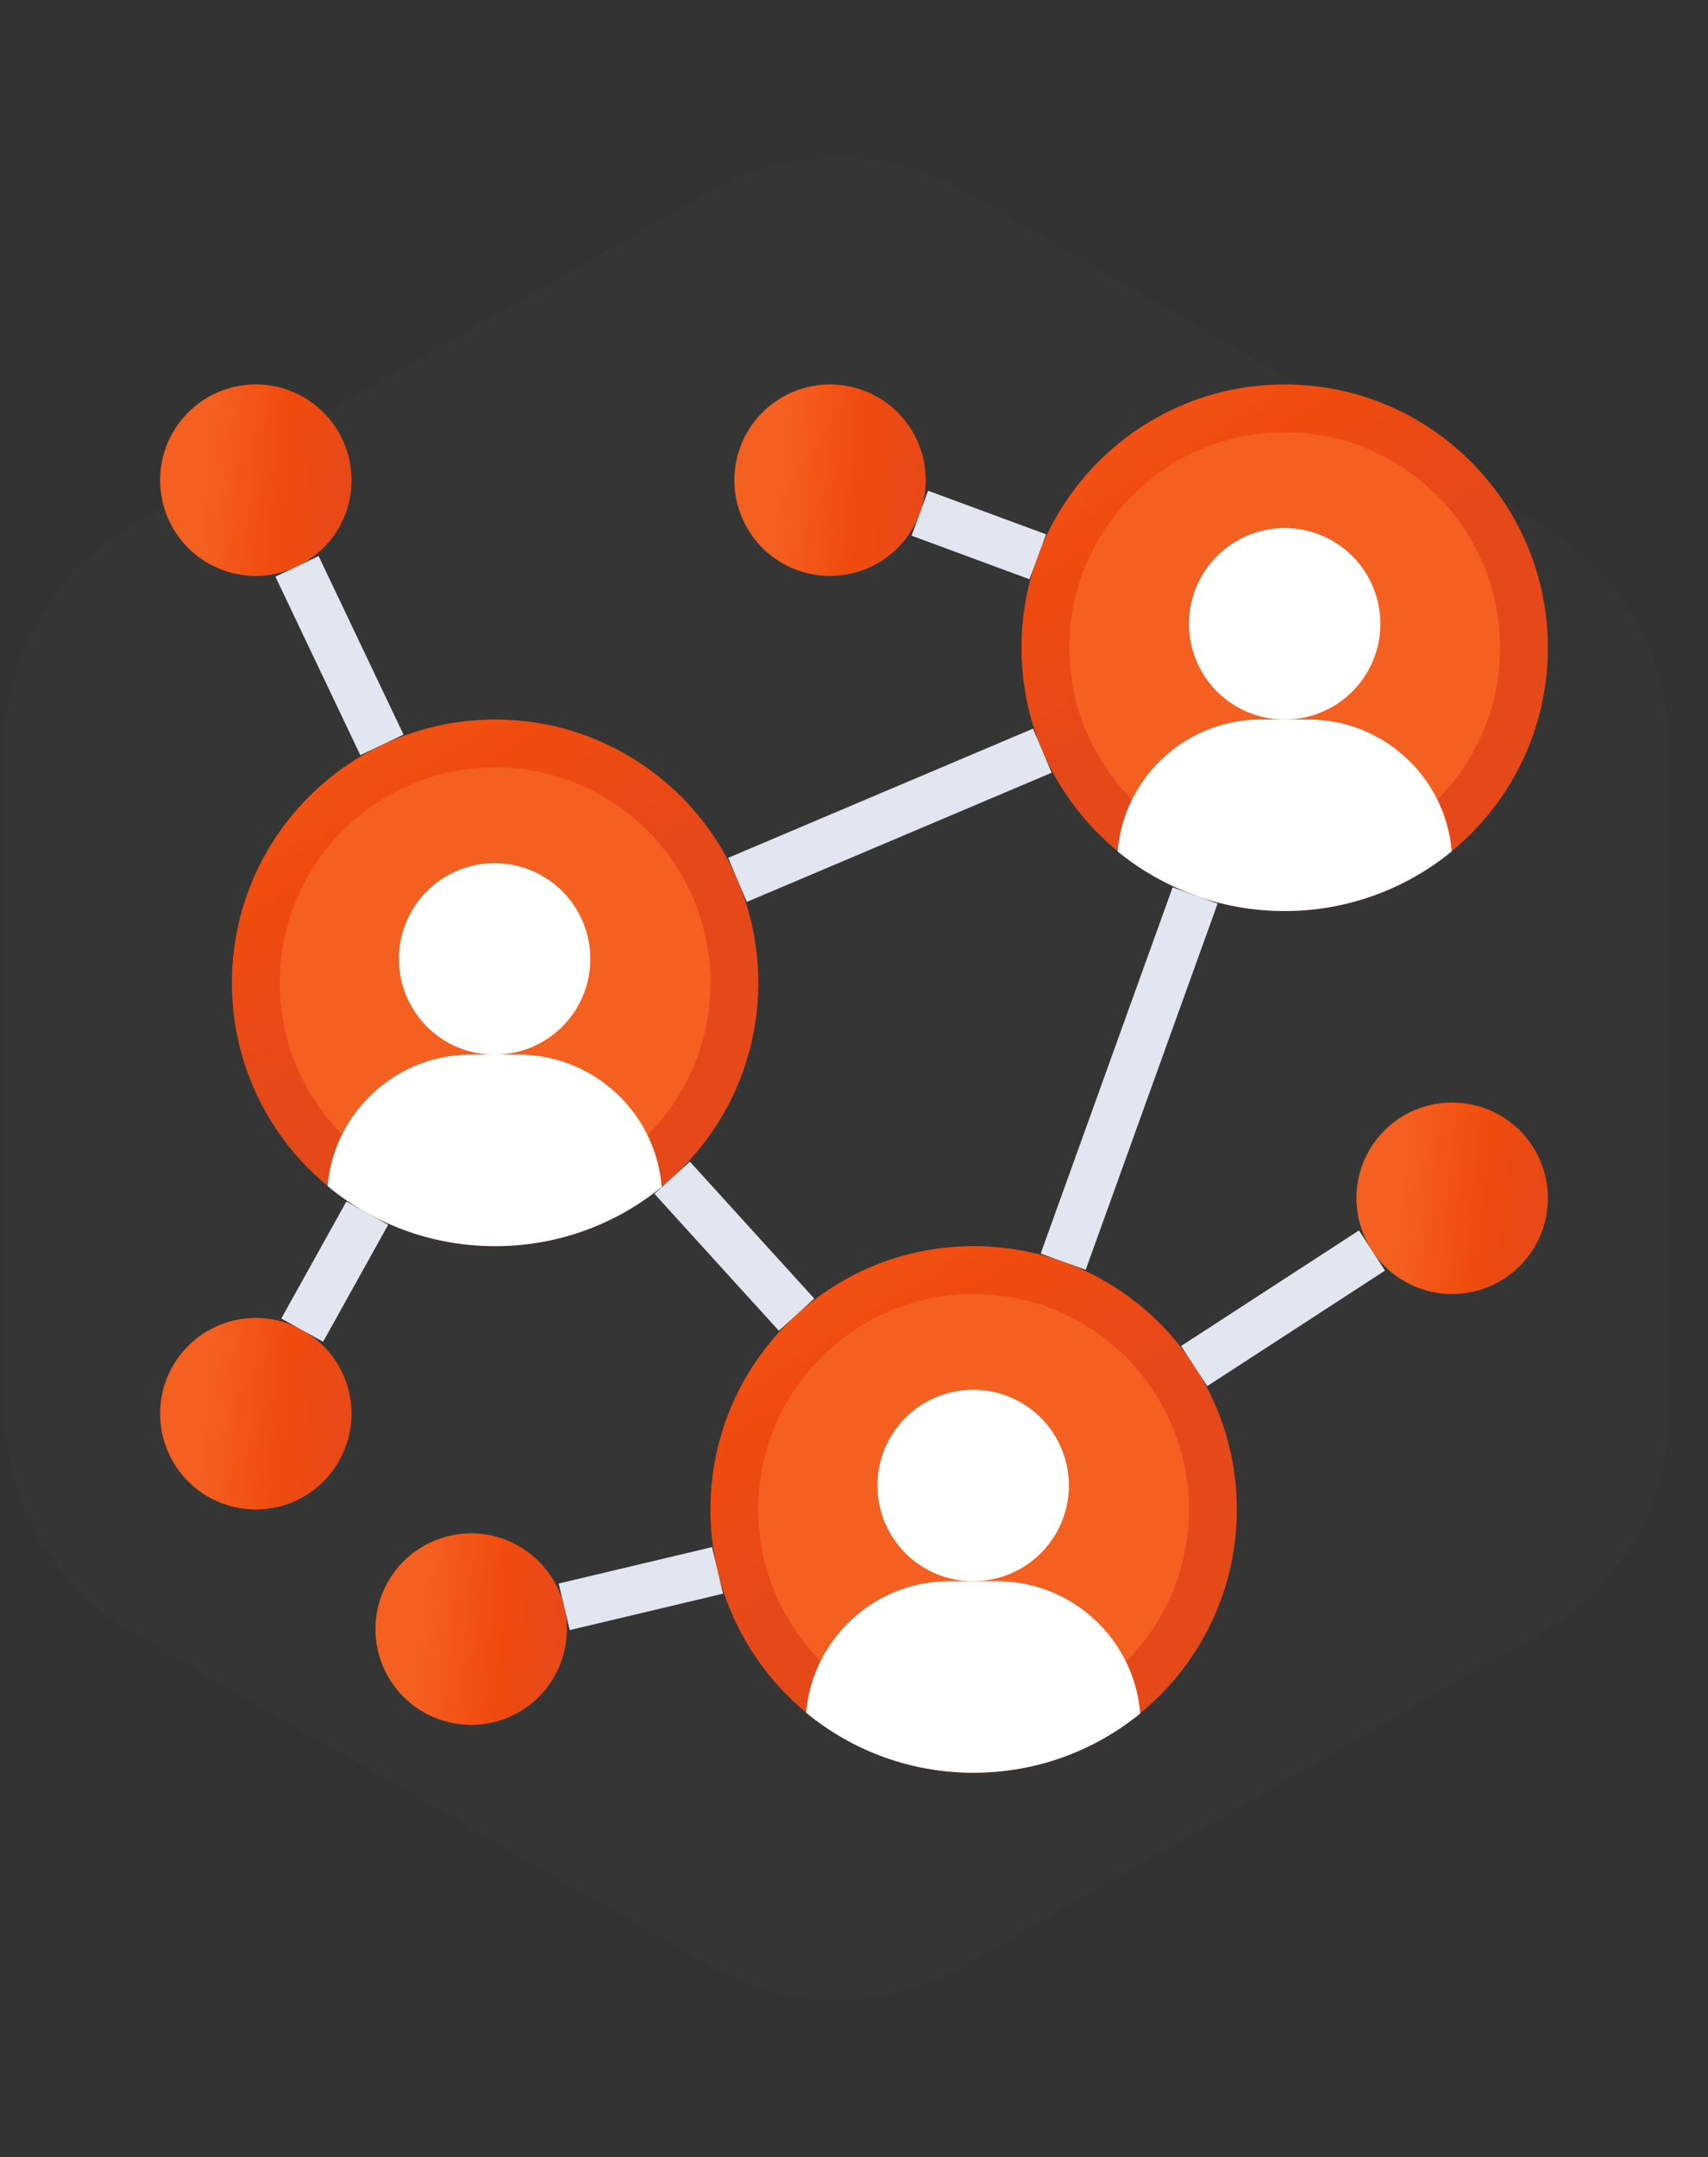
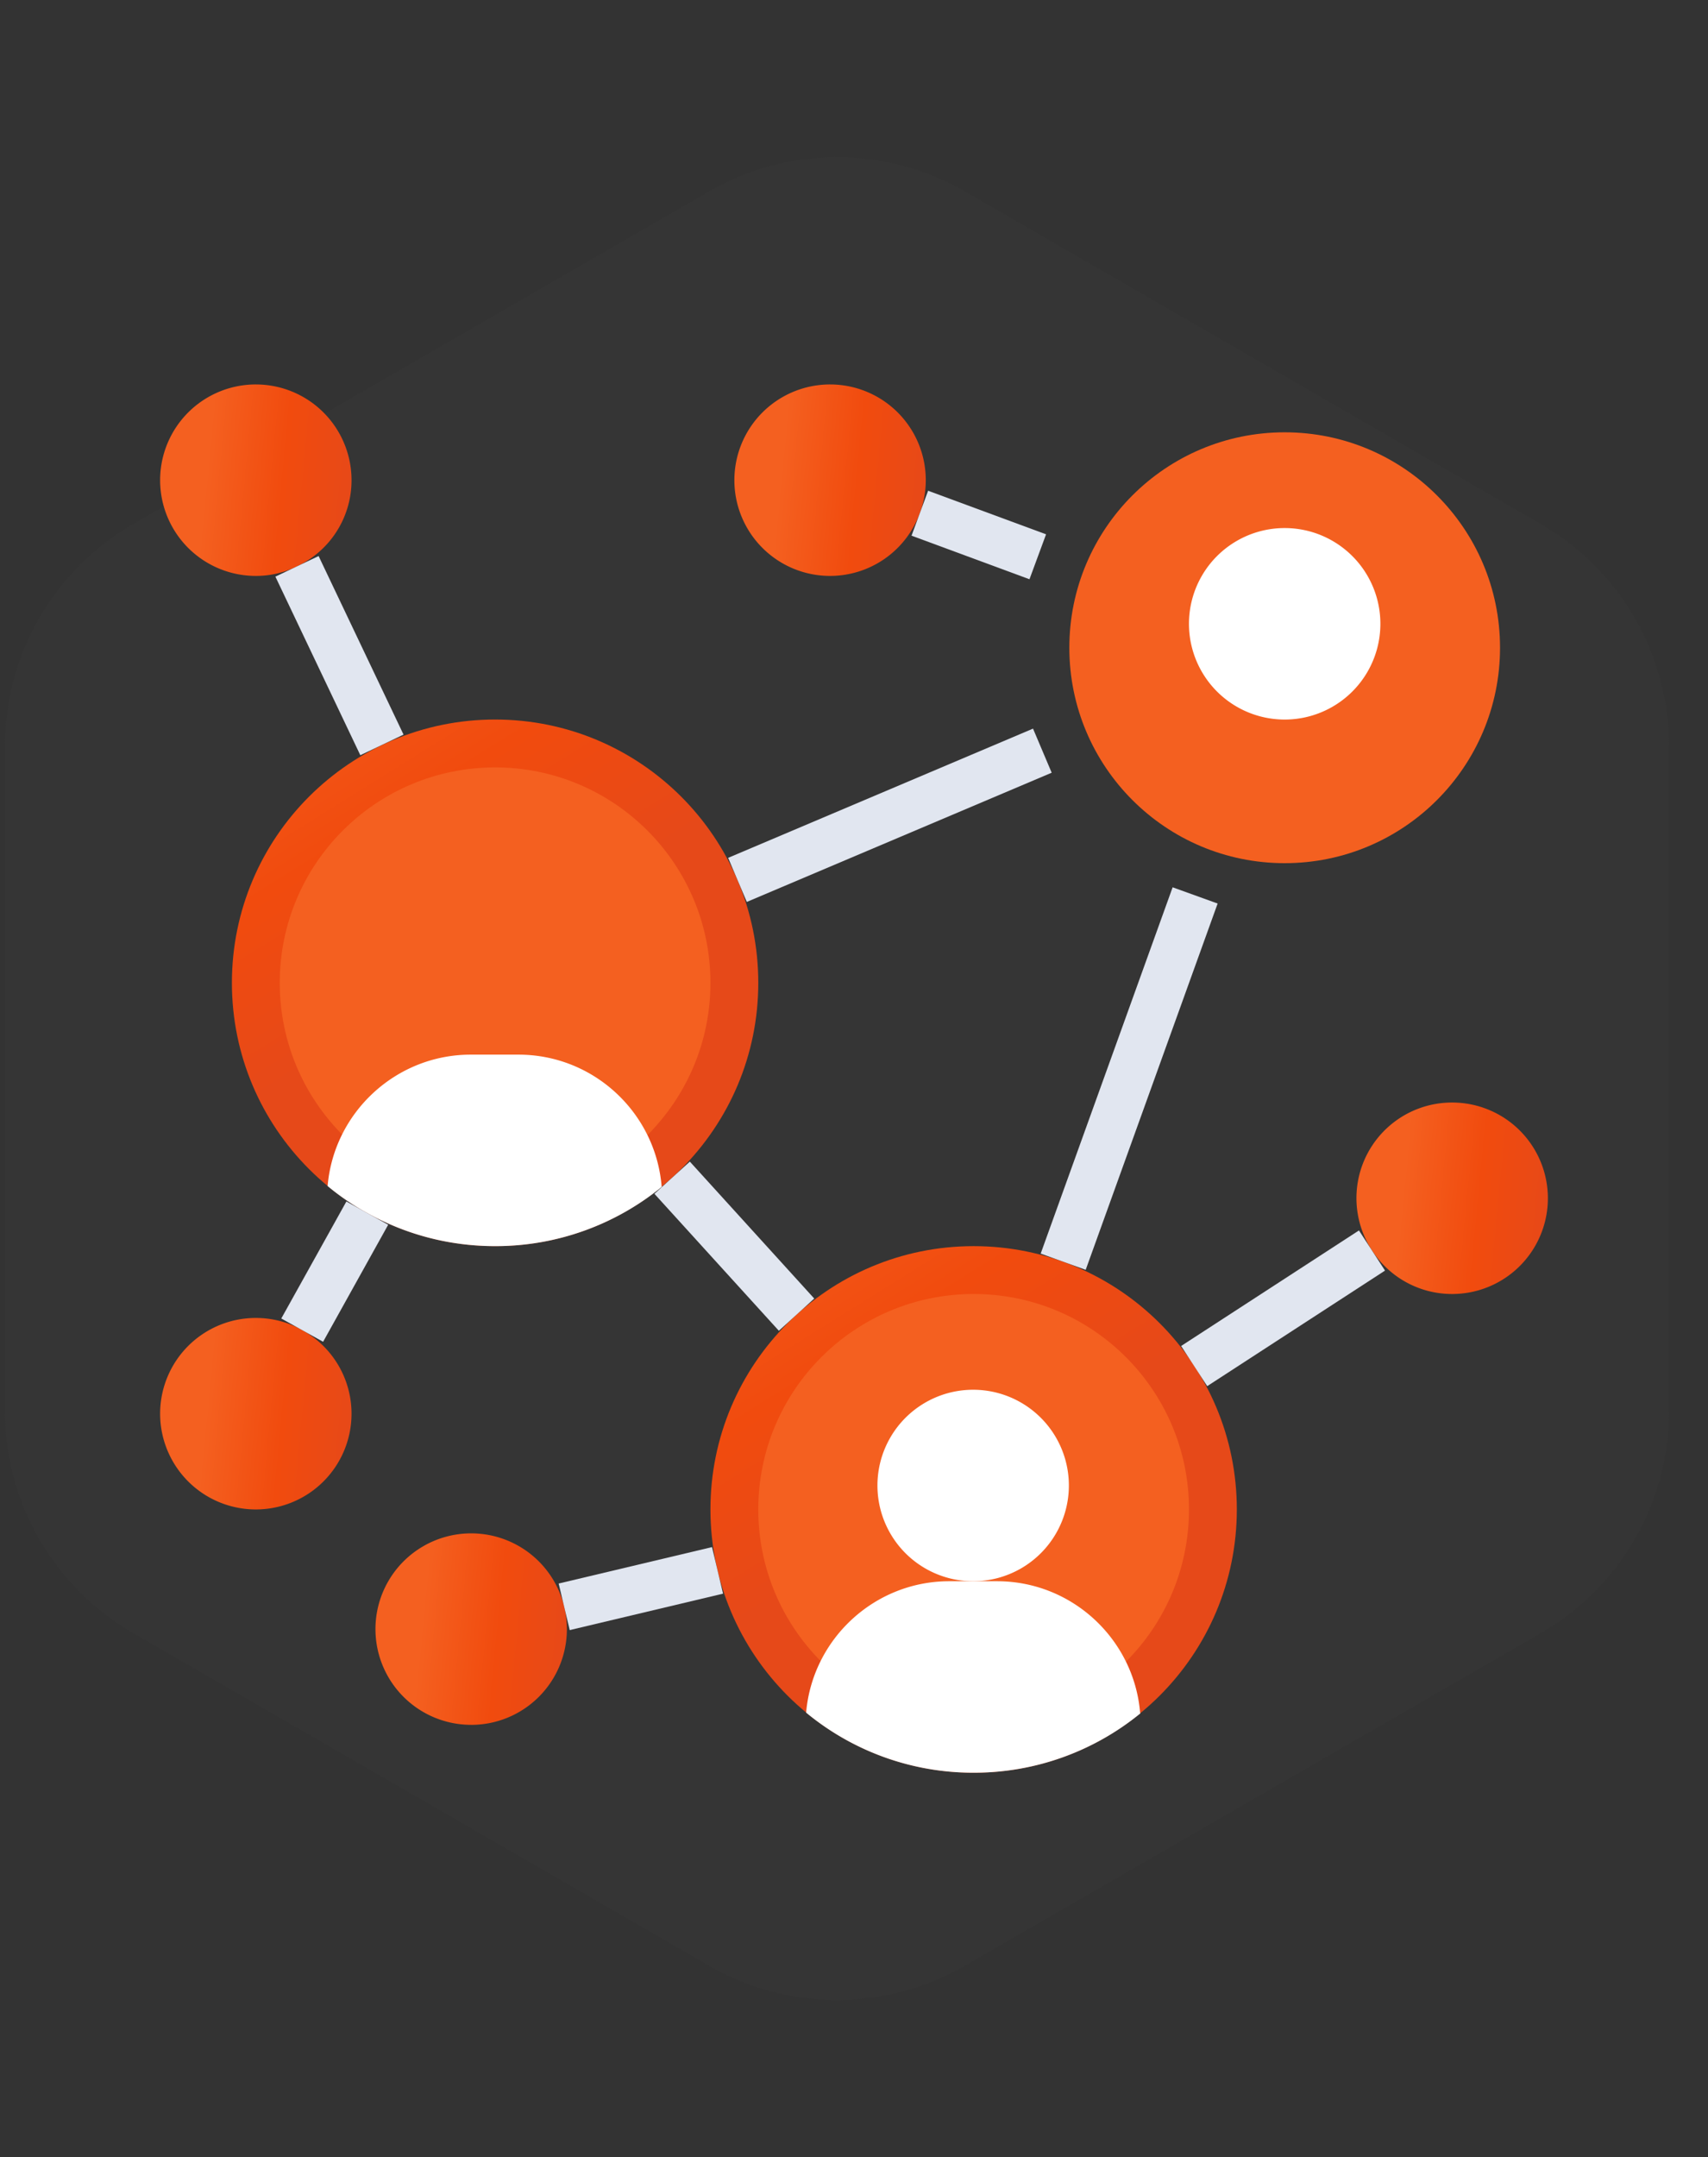
<svg xmlns="http://www.w3.org/2000/svg" width="80" height="101" fill="none">
  <rect width="100%" height="100%" fill="#333333" stroke="none" />
  <path opacity=".3" d="M33.204 8.964a12 12 0 0 1 12 0l26.971 15.572a12 12 0 0 1 6 10.392v31.144a12 12 0 0 1-6 10.392L45.204 92.036a12 12 0 0 1-12 0L6.233 76.464a12 12 0 0 1-6-10.392V34.928a12 12 0 0 1 6-10.392l26.97-15.572Z" fill="#393939" />
  <path d="M35.517 46.017c0 6.808-5.519 12.328-12.327 12.328-6.809 0-12.328-5.52-12.328-12.328s5.52-12.328 12.328-12.328 12.327 5.52 12.327 12.328Z" fill="url(#a)" />
  <path d="M33.276 46.017c0 5.571-4.516 10.087-10.087 10.087-5.57 0-10.086-4.516-10.086-10.087 0-5.57 4.516-10.086 10.086-10.086 5.571 0 10.087 4.516 10.087 10.086Z" fill="#F46020" />
-   <path d="M72.5 30.328c0 6.808-5.519 12.327-12.327 12.327-6.809 0-12.328-5.519-12.328-12.327 0-6.809 5.52-12.328 12.328-12.328S72.5 23.52 72.5 30.328Z" fill="url(#b)" />
  <path d="M70.259 30.327c0 5.571-4.516 10.087-10.087 10.087-5.57 0-10.086-4.516-10.086-10.087 0-5.57 4.516-10.086 10.086-10.086 5.571 0 10.087 4.516 10.087 10.086Z" fill="#F46020" />
  <path d="M57.931 70.672c0 6.809-5.52 12.328-12.328 12.328s-12.327-5.52-12.327-12.328 5.52-12.327 12.327-12.327c6.809 0 12.328 5.519 12.328 12.327Z" fill="url(#c)" />
  <path d="M55.69 70.672c0 5.57-4.516 10.086-10.087 10.086-5.57 0-10.086-4.515-10.086-10.086 0-5.57 4.516-10.086 10.086-10.086 5.571 0 10.087 4.516 10.087 10.086Z" fill="#F46020" />
  <path d="M68.017 60.586a4.462 4.462 0 0 1-3.754-2.04 4.476 4.476 0 0 1 3.754-6.925 4.482 4.482 0 0 1 4.483 4.482 4.482 4.482 0 0 1-4.483 4.483Z" fill="url(#d)" />
-   <path d="M67.995 39.864a12.338 12.338 0 0 1-7.823 2.791c-1.479 0-2.891-.258-4.191-.728v-.012a12.205 12.205 0 0 1-3.631-2.05c.28-3.452 3.182-6.175 6.702-6.175h2.24c3.52 0 6.422 2.723 6.703 6.174Z" fill="#fff" />
  <path d="M64.655 29.207a4.483 4.483 0 1 1-8.966 0 4.483 4.483 0 0 1 8.966 0ZM45.603 83a12.272 12.272 0 0 1-7.845-2.813c.292-3.44 3.195-6.153 6.702-6.153h2.242c3.519 0 6.421 2.724 6.701 6.175l.012.011A12.303 12.303 0 0 1 45.603 83Z" fill="#fff" />
  <path d="M50.064 69.552a4.483 4.483 0 1 1-8.966 0 4.483 4.483 0 0 1 8.966 0Z" fill="#fff" />
  <path d="M38.88 18a4.482 4.482 0 0 1 4.482 4.483c0 .55-.1 1.065-.28 1.546a4.477 4.477 0 0 1-4.203 2.936 4.482 4.482 0 0 1-4.482-4.482A4.482 4.482 0 0 1 38.88 18Z" fill="url(#e)" />
  <path d="M23.19 58.345c-2.174 0-4.214-.56-5.985-1.547a11.616 11.616 0 0 1-1.86-1.266c.291-3.44 3.194-6.153 6.702-6.153h2.241c3.52 0 6.422 2.724 6.702 6.175l.011.012a12.303 12.303 0 0 1-7.811 2.779Z" fill="#fff" />
-   <path d="M27.65 44.897a4.483 4.483 0 1 1-8.966 0 4.483 4.483 0 0 1 8.966 0Z" fill="#fff" />
  <path d="M22.069 80.758a4.482 4.482 0 0 1-4.483-4.482 4.482 4.482 0 1 1 8.966 0 4.482 4.482 0 0 1-4.483 4.483Z" fill="url(#f)" />
  <path d="M11.983 61.707c.784 0 1.535.202 2.174.571a4.467 4.467 0 0 1 2.308 3.912 4.482 4.482 0 0 1-4.482 4.483A4.482 4.482 0 0 1 7.5 66.19a4.482 4.482 0 0 1 4.483-4.483Z" fill="url(#g)" />
  <path d="M11.983 18a4.482 4.482 0 0 1 4.482 4.483 4.448 4.448 0 0 1-2.554 4.034 4.32 4.32 0 0 1-1.928.448A4.482 4.482 0 0 1 7.5 22.483 4.482 4.482 0 0 1 11.983 18Z" fill="url(#h)" />
  <path d="m12.899 26.998 2.024-.963 3.978 8.36-2.024.964-3.978-8.36ZM13.175 61.733l3.05-5.48 1.957 1.09-3.048 5.48-1.959-1.09ZM42.695 25.08l.776-2.103 5.525 2.04-.777 2.104-5.524-2.04ZM48.744 58.694l6.18-17.15 2.108.76-6.18 17.15-2.108-.76ZM55.322 63.02l8.329-5.41 1.221 1.88-8.328 5.41-1.222-1.88ZM30.652 55.895l1.659-1.508 5.827 6.412-1.658 1.508-5.828-6.412ZM26.167 74.142l7.183-1.706.517 2.18-7.182 1.706-.518-2.18ZM34.105 40.165l14.28-6.05.874 2.064-14.28 6.05-.874-2.064Z" fill="#E1E6F0" />
  <defs>
    <linearGradient id="a" x1="27.306" y1="20.164" x2="38.225" y2="37.689" gradientUnits="userSpaceOnUse">
      <stop stop-color="#F46020" />
      <stop offset=".51" stop-color="#F14B0E" />
      <stop offset=".899" stop-color="#E64919" />
    </linearGradient>
    <linearGradient id="b" x1="64.289" y1="4.475" x2="75.208" y2="22" gradientUnits="userSpaceOnUse">
      <stop stop-color="#F46020" />
      <stop offset=".51" stop-color="#F14B0E" />
      <stop offset=".899" stop-color="#E64919" />
    </linearGradient>
    <linearGradient id="c" x1="49.719" y1="44.819" x2="60.639" y2="62.345" gradientUnits="userSpaceOnUse">
      <stop stop-color="#F46020" />
      <stop offset=".51" stop-color="#F14B0E" />
      <stop offset=".899" stop-color="#E64919" />
    </linearGradient>
    <linearGradient id="d" x1="66.194" y1="50.61" x2="73.282" y2="51.291" gradientUnits="userSpaceOnUse">
      <stop stop-color="#F46020" />
      <stop offset=".51" stop-color="#F14B0E" />
      <stop offset="1" stop-color="#E64919" />
    </linearGradient>
    <linearGradient id="e" x1="37.056" y1="16.99" x2="44.144" y2="17.67" gradientUnits="userSpaceOnUse">
      <stop stop-color="#F46020" />
      <stop offset=".51" stop-color="#F14B0E" />
      <stop offset="1" stop-color="#E64919" />
    </linearGradient>
    <linearGradient id="f" x1="20.246" y1="70.783" x2="27.334" y2="71.463" gradientUnits="userSpaceOnUse">
      <stop stop-color="#F46020" />
      <stop offset=".51" stop-color="#F14B0E" />
      <stop offset="1" stop-color="#E64919" />
    </linearGradient>
    <linearGradient id="g" x1="10.159" y1="60.697" x2="17.247" y2="61.377" gradientUnits="userSpaceOnUse">
      <stop stop-color="#F46020" />
      <stop offset=".51" stop-color="#F14B0E" />
      <stop offset="1" stop-color="#E64919" />
    </linearGradient>
    <linearGradient id="h" x1="10.159" y1="16.99" x2="17.247" y2="17.67" gradientUnits="userSpaceOnUse">
      <stop stop-color="#F46020" />
      <stop offset=".51" stop-color="#F14B0E" />
      <stop offset="1" stop-color="#E64919" />
    </linearGradient>
  </defs>
</svg>